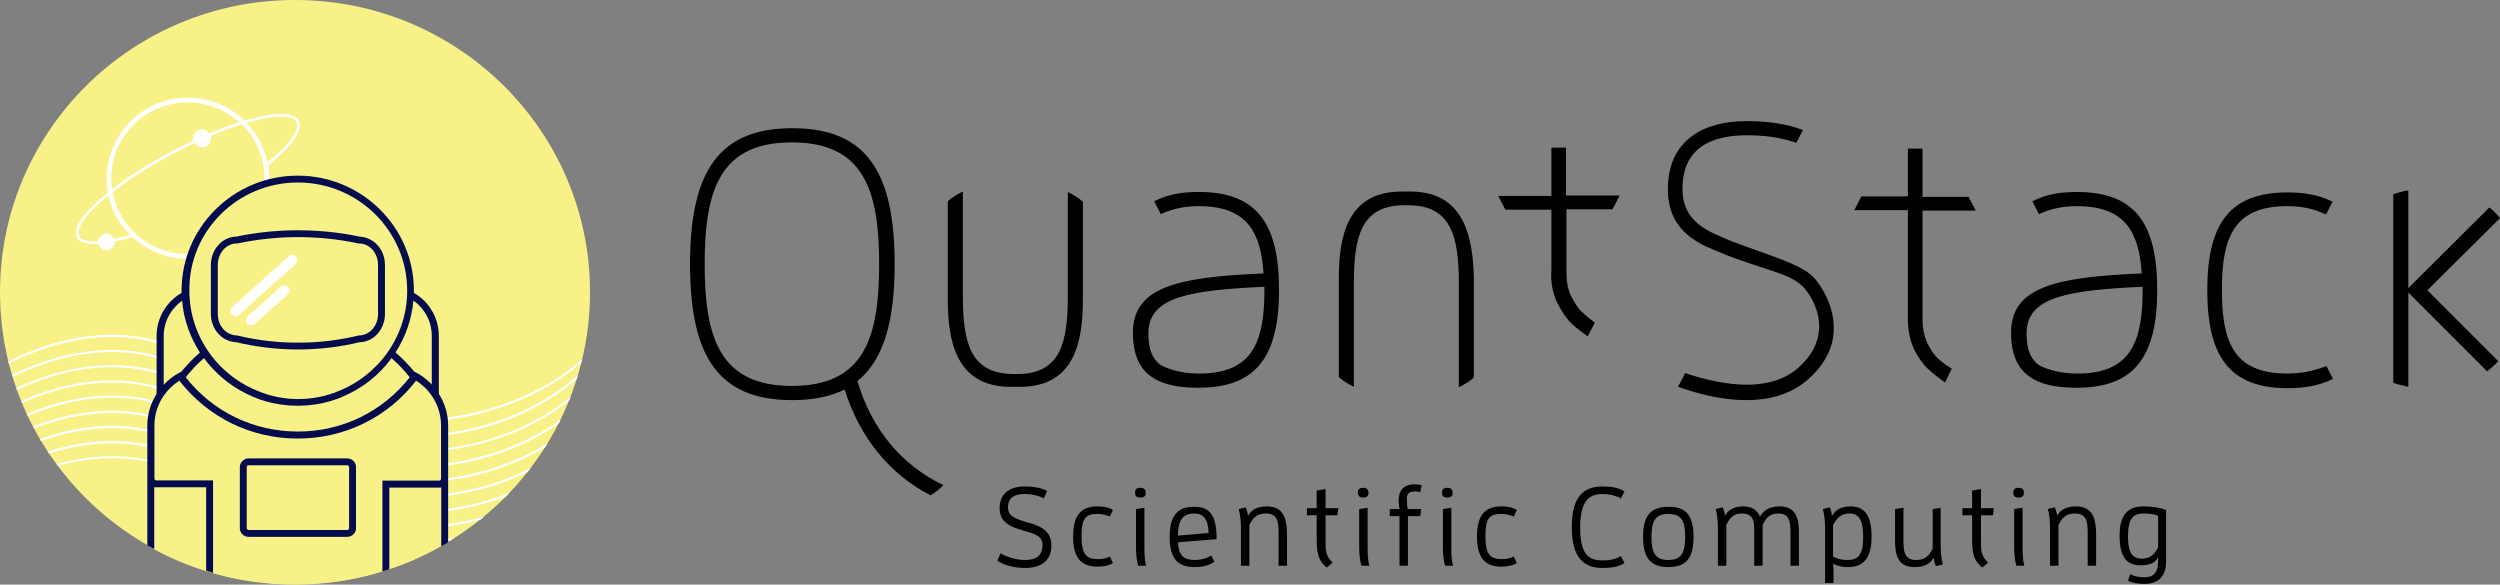
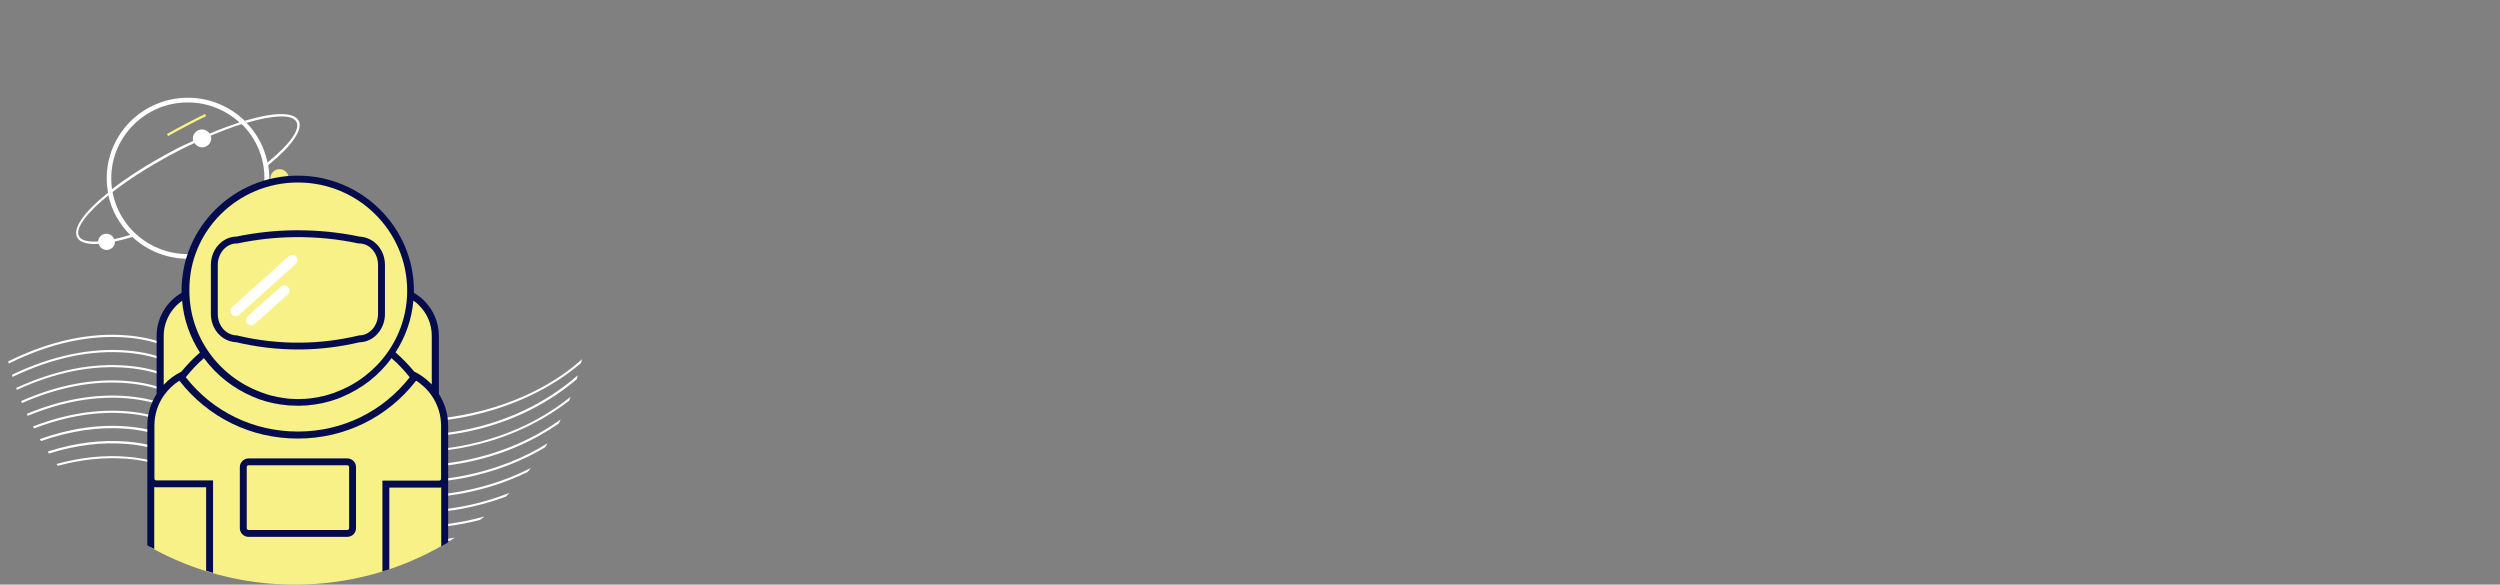
<svg xmlns="http://www.w3.org/2000/svg" xmlns:ns1="http://sodipodi.sourceforge.net/DTD/sodipodi-0.dtd" xmlns:ns2="http://www.inkscape.org/namespaces/inkscape" version="1.1" id="Mode_Isolation" x="0px" y="0px" viewBox="0 0 1411.294 330" xml:space="preserve" width="1411.294" height="330" ns1:docname="logo-website.svg" ns2:version="1.1.2 (0a00cf5339, 2022-02-04)" ns2:export-filename="/home/fhaudin/dev/new.quantstack.github.io/static/img/quantstack/logo-website.png" ns2:export-xdpi="96" ns2:export-ydpi="96">
  <rect x="0" y="0" width="1411.294" height="330" fill="#808080" stroke="none" />
  <ns1:namedview id="namedview3903" pagecolor="#ffffff" bordercolor="#666666" borderopacity="1.0" ns2:pageshadow="2" ns2:pageopacity="0.0" ns2:pagecheckerboard="0" showgrid="false" fit-margin-top="0" fit-margin-left="0" fit-margin-right="0" fit-margin-bottom="0" ns2:zoom="0.48857296" ns2:cx="727.62929" ns2:cy="164.76556" ns2:window-width="1850" ns2:window-height="1016" ns2:window-x="0" ns2:window-y="0" ns2:window-maximized="1" ns2:current-layer="Mode_Isolation" />
  <defs id="defs352" />
  <style type="text/css" id="style315">
	.st0{fill:#F7F187;}
	.st1{fill:#FFFFFF;}
	.st2{fill:none;stroke:#FFFFFF;stroke-width:1.306;stroke-miterlimit:10;}
	.st3{fill:none;stroke:#F7F187;stroke-width:1.306;stroke-miterlimit:10;}
	.st4{fill:#050C4E;}
	.st5{fill:none;}
</style>
  <g id="g347">
    <g id="g519" transform="scale(1.028,1.018)">
-       <circle class="st0" cx="162" cy="162" r="162" id="circle317" />
      <path class="st1" d="M 154.7,279.3 C 133.4,272.6 121,265.4 110,259.2 97.5,252 87.6,246.4 70,244.9 c -14.1,-1.2 -28.7,0.6 -43.8,5.5 0.2,0.4 0.5,0.7 0.7,1.1 14.8,-4.7 29.2,-6.5 43,-5.3 17.3,1.5 27.1,7.1 39.5,14.2 11,6.3 23.5,13.5 44.9,20.2 14,4.4 39.7,12.6 70.1,12.6 9.3,0 19,-0.8 29,-2.6 3.6,-0.7 7,-1.4 10.3,-2.3 0.8,-0.6 1.5,-1.2 2.3,-1.9 -4.1,1.1 -8.3,2.2 -12.8,3 -42.4,7.7 -80.3,-4.3 -98.5,-10.1 z m 0,-16.8 C 133.4,255.8 121,248.6 110,242.4 97.5,235.2 87.6,229.6 70,228.1 c -16.6,-1.4 -34,1.4 -51.9,8.4 0.2,0.4 0.4,0.7 0.6,1.1 17.7,-6.9 34.9,-9.7 51.2,-8.3 17.3,1.5 27.1,7.1 39.5,14.2 11,6.3 23.5,13.5 44.9,20.2 14,4.4 39.7,12.6 70.1,12.6 9.3,0 19,-0.8 29,-2.6 14.1,-2.6 26.1,-6.9 36.4,-12 0.6,-0.7 1.1,-1.5 1.7,-2.2 -10.6,5.5 -23.3,10.2 -38.3,13 -42.4,7.8 -80.3,-4.2 -98.5,-10 z m 0,-16.8 C 133.4,239 121,231.8 110,225.6 97.5,218.4 87.6,212.8 70,211.3 c -18.6,-1.6 -38.2,2.1 -58.4,11.1 0.1,0.4 0.3,0.7 0.5,1.1 20,-8.9 39.4,-12.6 57.8,-11 17.3,1.5 27.1,7.1 39.5,14.2 11,6.3 23.5,13.5 44.9,20.2 14,4.4 39.7,12.6 70.1,12.6 9.3,0 19,-0.8 29,-2.6 22.8,-4.2 40.4,-12.9 53.4,-22 0.4,-0.8 0.8,-1.5 1.1,-2.3 -13.1,9.5 -31.1,18.7 -54.8,23.1 -42.3,7.7 -80.2,-4.3 -98.4,-10 z m 0,25.2 C 133.4,264.2 121,257 110,250.8 97.5,243.6 87.6,238 70,236.5 c -15.4,-1.3 -31.5,1 -48.1,7 0.2,0.4 0.4,0.7 0.6,1.1 16.3,-5.8 32.2,-8.1 47.3,-6.8 17.3,1.5 27.1,7.1 39.5,14.2 11,6.3 23.5,13.5 44.9,20.2 14,4.4 39.7,12.6 70.1,12.6 9.3,0 19,-0.8 29,-2.6 9,-1.7 17.1,-4 24.5,-6.8 0.7,-0.7 1.3,-1.4 2,-2.1 -8,3.2 -16.9,5.9 -26.7,7.7 -42.3,7.7 -80.2,-4.3 -98.4,-10.1 z m 0,16.8 C 133.4,281 121,273.8 110,267.6 97.5,260.4 87.6,254.8 70,253.3 c -12.6,-1.1 -25.6,0.3 -39,4 0.3,0.3 0.5,0.7 0.8,1 13.1,-3.6 25.8,-4.9 38.1,-3.9 17.3,1.5 27.1,7.1 39.5,14.2 11,6.3 23.5,13.5 44.9,20.2 14,4.4 39.7,12.6 70.1,12.6 7.4,0 15,-0.5 22.8,-1.6 0.9,-0.5 1.7,-1.1 2.5,-1.6 -40.9,6.7 -77.3,-4.8 -95,-10.5 z m 98.5,-57.4 c -42.4,7.9 -80.3,-4.2 -98.6,-9.9 -21.3,-6.7 -33.7,-13.9 -44.7,-20.1 -12.5,-7.2 -22.4,-12.8 -40,-14.3 -20.7,-1.8 -42.7,3.1 -65.4,14.4 0.1,0.4 0.2,0.8 0.3,1.2 22.6,-11.3 44.4,-16.1 65,-14.4 17.3,1.5 27.1,7.1 39.5,14.2 11,6.3 23.5,13.5 44.9,20.2 14,4.4 39.7,12.6 70.1,12.6 9.3,0 19,-0.8 29,-2.6 34.2,-6.4 55.7,-21.5 65.8,-30.3 0.2,-0.7 0.3,-1.4 0.5,-2.1 -9.2,8.5 -30.9,24.6 -66.4,31.1 z m -98.5,-1.5 C 133.4,222.1 121,214.9 110,208.7 97.5,201.5 87.6,195.9 70,194.4 c -20.1,-1.7 -41.4,2.8 -63.4,13.4 0.1,0.4 0.2,0.8 0.3,1.2 21.9,-10.6 43,-15.1 63,-13.4 17.3,1.5 27.1,7.1 39.5,14.2 11,6.3 23.5,13.5 44.9,20.2 14,4.4 39.7,12.6 70.1,12.6 9.3,0 19,-0.8 29,-2.6 29.2,-5.4 49.9,-18.2 63.3,-29.7 0.2,-0.7 0.4,-1.4 0.6,-2.2 -13.2,11.7 -34.2,25.1 -64.2,30.7 -42.3,7.8 -80.2,-4.2 -98.4,-10 z m 0,25.3 C 133.4,247.4 121,240.2 110,234 97.5,226.8 87.6,221.2 70,219.7 c -17.7,-1.5 -36.2,1.8 -55.3,9.8 0.2,0.4 0.3,0.7 0.5,1.1 18.9,-7.9 37.3,-11.2 54.7,-9.7 17.3,1.5 27.1,7.1 39.5,14.2 11,6.3 23.5,13.5 44.9,20.2 14,4.4 39.7,12.6 70.1,12.6 9.3,0 19,-0.8 29,-2.6 18.7,-3.5 33.9,-10 45.9,-17.2 0.5,-0.8 1,-1.5 1.4,-2.3 -12.2,7.7 -28,14.6 -47.6,18.3 -42.3,7.8 -80.2,-4.2 -98.4,-10 z m 0,-16.9 C 133.4,230.5 121,223.3 110,217.1 97.5,209.9 87.6,204.3 70,202.8 c -19.4,-1.7 -39.9,2.5 -61.1,12.3 0.1,0.4 0.3,0.8 0.4,1.1 21,-9.8 41.3,-13.9 60.6,-12.2 17.3,1.5 27.1,7.1 39.5,14.2 11,6.3 23.5,13.5 44.9,20.2 14,4.4 39.7,12.6 70.1,12.6 9.3,0 19,-0.8 29,-2.6 26.3,-4.9 45.7,-15.7 59.1,-26.2 0.3,-0.7 0.6,-1.5 0.9,-2.2 -13.3,10.8 -33,22.2 -60.2,27.3 -42.4,7.7 -80.3,-4.3 -98.5,-10.1 z" id="path319" />
-       <path class="st2" d="m 73.6,130.3 c -16.2,5.1 -28.1,5.9 -30.7,1 C 38.5,123.1 62,102 95.2,84.3 128.4,66.6 159,59 163.4,67.2 c 2.5,4.8 -4.3,13.9 -16.9,24.1" id="path321" />
      <path class="st3" d="M 151.3,77.5" id="path323" />
      <path class="st3" d="m 92,74.9 c 3.5,-2 7.1,-4 10.9,-6 3.4,-1.8 6.7,-3.5 10,-5.1" id="path325" />
      <path class="st1" d="m 164,66.9 c -2.7,-5 -14,-4.7 -29.6,0.1 -8.1,-7.9 -19.1,-12.8 -31.2,-12.8 -24.6,0 -44.6,20 -44.6,44.7 0,2.7 0.3,5.4 0.7,8 -12.9,10.4 -19.6,19.7 -16.9,24.8 1.3,2.4 4.6,3.6 9.6,3.6 0.7,0 1.5,0 2.2,-0.1 0.5,2 2.2,3.4 4.4,3.4 2.5,0 4.5,-2 4.5,-4.5 0,-0.1 0,-0.2 0,-0.2 3,-0.6 6.2,-1.5 9.6,-2.5 8,7.5 18.7,12.1 30.6,12.1 24.6,0 44.6,-20 44.6,-44.6 0,-2.5 -0.2,-4.9 -0.6,-7.3 C 160.4,80.8 166.6,71.8 164,66.9 Z M 61.1,98.8 c 0,-23.2 18.9,-42 42,-42 10.9,0 20.9,4.2 28.4,11.1 -5.1,1.7 -10.6,3.7 -16.4,6.2 -0.9,-1.4 -2.4,-2.3 -4.2,-2.3 -2.7,0 -5,2.2 -5,5 0,0.5 0.1,0.9 0.2,1.3 -0.4,0.2 -0.7,0.4 -1.1,0.5 -0.1,0 -0.1,0.1 -0.2,0.1 -1.5,0.7 -3,1.5 -4.6,2.2 -0.3,0.1 -0.6,0.3 -0.9,0.4 -1.5,0.8 -3,1.5 -4.5,2.4 -0.9,0.5 -1.9,1 -2.8,1.5 -0.4,0.2 -0.7,0.4 -1.1,0.6 -0.5,0.3 -1.1,0.6 -1.6,0.9 -0.5,0.3 -0.9,0.5 -1.4,0.8 -0.4,0.2 -0.7,0.4 -1.1,0.6 -9.7,5.6 -18.3,11.3 -25.3,16.8 -0.3,-1.9 -0.4,-4 -0.4,-6.1 z m -2.7,30.8 c -2.4,0 -4.4,1.9 -4.5,4.3 -5.6,0.4 -9.3,-0.6 -10.5,-2.9 -2.3,-4.4 4.2,-12.9 16.1,-22.7 1.8,8.5 6.1,16 12,22 -3.2,1 -6.1,1.7 -8.8,2.3 -0.7,-1.7 -2.3,-3 -4.3,-3 z m 44.7,11.3 C 82.5,140.9 65.4,126.1 61.8,106.5 70,100 80.5,93.2 92.2,86.7 c 0.2,-0.1 0.3,-0.2 0.5,-0.3 0.9,-0.5 1.9,-1 2.9,-1.5 1.4,-0.8 2.8,-1.5 4.2,-2.2 0.5,-0.2 0.9,-0.5 1.4,-0.7 1.2,-0.6 2.3,-1.1 3.5,-1.7 0.7,-0.3 1.4,-0.7 2.1,-1 0.9,1.4 2.4,2.4 4.2,2.4 2.7,0 5,-2.2 5,-5 0,-0.5 -0.1,-1 -0.3,-1.5 6,-2.5 11.7,-4.7 17,-6.4 7.7,7.6 12.5,18.2 12.5,29.9 -0.1,23.3 -18.9,42.2 -42.1,42.2 z m 43.8,-50.8 c -1.7,-8.4 -5.8,-16 -11.5,-22 14.5,-4.3 25.1,-4.9 27.4,-0.5 2.2,4.1 -3.7,12.5 -15.9,22.5 z" id="path327" />
      <circle class="st0" cx="153.5" cy="98.8" r="5" id="circle329" />
      <g id="g335">
-         <path class="st0" d="m 134.4,295 c -0.5,-0.5 -0.8,-1.2 -0.8,-2 v -33.9 c 0,-1.6 1.3,-2.9 2.9,-2.9 h 54.2 c 0.8,0 1.5,0.3 2,0.8 0.5,0.5 0.8,1.3 0.8,2 v 33.9 c 0,0.8 -0.3,1.5 -0.8,2 -0.5,0.5 -1.3,0.8 -2,0.8 h -54.2 c -0.9,0.1 -1.6,-0.2 -2.1,-0.7 z" id="path331" />
-         <path class="st4" d="m 190.7,297.8 h -54.2 c -1.3,0 -2.5,-0.5 -3.4,-1.4 v 0 c -0.9,-0.9 -1.4,-2.1 -1.4,-3.4 v -33.9 c 0,-2.6 2.2,-4.8 4.8,-4.8 h 54.2 c 1.3,0 2.5,0.5 3.4,1.4 0.9,0.9 1.4,2.1 1.4,3.4 V 293 c 0,1.3 -0.5,2.5 -1.4,3.4 -0.9,0.9 -2.1,1.4 -3.4,1.4 z M 136.4,258 c -0.5,0 -1,0.4 -1,1 v 33.9 c 0,0.3 0.1,0.5 0.3,0.7 v 0 c 0.2,0.2 0.4,0.3 0.7,0.3 h 54.2 c 0.3,0 0.5,-0.1 0.7,-0.3 0.2,-0.2 0.3,-0.4 0.3,-0.7 V 259 c 0,-0.3 -0.1,-0.5 -0.3,-0.7 -0.2,-0.2 -0.4,-0.3 -0.7,-0.3 z" id="path333" />
-       </g>
+         </g>
      <path class="st0" d="m 214.8,195.8 c -11.1,16.4 -29.9,27.2 -51.3,27.2 -21.4,0 -40.1,-10.8 -51.3,-27.2 -4.7,4 -9,8.5 -12.8,13.4 14.6,19.4 37.8,32 64,32 26.2,0 49.4,-12.6 64,-32 -3.5,-4.9 -7.8,-9.4 -12.6,-13.4 z" id="path337" />
      <circle class="st5" cx="162" cy="162" r="162" id="circle339" />
      <path class="st0" d="m 244.2,236 c 0,-6.1 -1.8,-11.9 -5.1,-17 v -32.7 c 0,-6.9 -2.7,-13.3 -7.6,-18.2 -1.8,-1.8 -3.8,-3.3 -5.9,-4.4 -0.1,0 -0.2,-0.1 -0.3,-0.1 0,-0.8 0.1,-1.6 0.1,-2.3 0,-34.2 -27.7,-61.9 -61.9,-61.9 -34.2,0 -61.9,27.7 -61.9,61.9 0,0.8 0,1.6 0.1,2.3 -0.1,0 -0.2,0.1 -0.3,0.1 -8.3,4.5 -13.5,13.2 -13.5,22.7 v 32.7 c -3.3,5.1 -5.1,11 -5.1,17 v 29.5 38 c 23.4,13.1 50.4,20.6 79.1,20.6 30,0 58.1,-8.2 82.2,-22.4 v -36.2 c 0,0 0,0 0,0 z" id="path341" />
      <path class="st4" d="m 190.7,254.2 h -54.2 c -2.6,0 -4.8,2.2 -4.8,4.8 v 33.9 c 0,1.3 0.5,2.5 1.4,3.4 v 0 c 0,0 0,0 0,0 0.9,0.9 2.1,1.4 3.4,1.4 h 54.2 c 1.3,0 2.5,-0.5 3.4,-1.4 0.9,-0.9 1.4,-2.1 1.4,-3.4 V 259 c 0,-1.3 -0.5,-2.5 -1.4,-3.4 -0.9,-0.9 -2.1,-1.4 -3.4,-1.4 z m 1,38.7 c 0,0.3 -0.1,0.5 -0.3,0.7 -0.2,0.2 -0.4,0.3 -0.7,0.3 h -54.2 c -0.3,0 -0.5,-0.1 -0.7,-0.3 v 0 c -0.2,-0.2 -0.3,-0.4 -0.3,-0.7 V 259 c 0,-0.5 0.4,-1 1,-1 h 54.2 c 0.3,0 0.5,0.1 0.7,0.3 0.2,0.2 0.3,0.4 0.3,0.7 z m -28.1,-99.1 c 0.7,0 1.5,0 2.2,0 10.6,-0.2 21.2,-1.5 31.6,-4 7.7,-0.1 14,-7.1 14,-15.7 v -27.2 c 0,-4.2 -1.5,-8.1 -4.1,-11 -3.7,-4.1 -8.3,-4.6 -9.9,-4.7 -11.7,-2.5 -23.6,-3.6 -35.5,-3.5 -10.8,0.1 -21.6,1.3 -32.1,3.5 -7.7,0.1 -14,7.1 -14,15.7 v 27.2 c 0,4.2 1.5,8.1 4.1,11 3.7,4.1 8.2,4.6 9.9,4.7 11,2.6 22.4,4 33.8,4 z m -40.9,-11.2 c -2,-2.3 -3.1,-5.3 -3.1,-8.5 v -27.2 c 0,-6.6 4.7,-11.9 10.4,-11.9 h 0.4 c 10.4,-2.2 21,-3.4 31.6,-3.5 11.7,-0.1 23.4,1 34.8,3.5 h 0.4 c 1,0 4.5,0.2 7.3,3.4 2,2.3 3.1,5.3 3.1,8.5 v 27.2 c 0,6.6 -4.7,11.9 -10.4,11.9 H 197 l -0.2,0.1 c -10.2,2.4 -20.6,3.8 -31,3.9 -11.8,0.2 -23.7,-1.1 -35.3,-3.9 L 130.3,186 H 130 c -1,0 -4.5,-0.3 -7.3,-3.4 z m 123.4,82.9 V 236 c 0,-6.2 -1.8,-12.3 -5.1,-17.6 v -32.1 c 0,-7.4 -2.9,-14.3 -8.1,-19.6 -1.7,-1.7 -3.6,-3.1 -5.6,-4.3 0,-0.4 0,-0.8 0,-1.2 0,-35.2 -28.6,-63.8 -63.8,-63.8 -35.2,0 -63.8,28.6 -63.8,63.8 0,0.4 0,0.8 0,1.2 -8.5,5 -13.7,14.1 -13.7,23.9 v 32.1 c -3.3,5.3 -5.1,11.3 -5.1,17.6 v 66.4 c 1.3,0.7 2.5,1.4 3.8,2.1 v -34.4 c 0.3,0.1 0.6,0.1 1,0.1 h 27.5 v 46.3 c 1.3,0.4 2.5,0.8 3.8,1.2 V 266.4 H 85.8 c -0.5,0 -1,-0.4 -1,-1 V 236 c 0,-6 1.8,-11.8 5.2,-16.7 2.3,-3.3 5.2,-6.1 8.5,-8.2 15.7,20.4 39.3,32.1 65,32.1 25.7,0 49.4,-11.7 65,-32.1 1.8,1.1 3.4,2.5 5,4 1.3,1.3 2.5,2.7 3.5,4.2 3.4,5 5.2,10.8 5.2,16.7 v 29.5 c 0,0.5 -0.4,1 -1,1 H 210 v 50.4 c 1.3,-0.4 2.6,-0.8 3.8,-1.2 v -45.3 h 27.5 c 0.3,0 0.7,0 1,-0.1 V 303 c 1.3,-0.7 2.6,-1.5 3.8,-2.3 v -35.2 c 0,0 0,0 0,0 z M 163.6,101.2 c 33.1,0 60,26.9 60,60 0,25.7 -16.3,47.7 -39.1,56.2 -0.1,0.1 -0.3,0.1 -0.4,0.2 -0.8,0.3 -1.6,0.6 -2.4,0.8 -0.2,0.1 -0.3,0.1 -0.5,0.2 -0.7,0.2 -1.4,0.4 -2,0.6 -0.2,0.1 -0.4,0.1 -0.7,0.2 -0.8,0.2 -1.5,0.4 -2.3,0.5 -0.3,0.1 -0.5,0.1 -0.8,0.2 -0.8,0.2 -1.6,0.3 -2.3,0.4 -0.2,0 -0.4,0.1 -0.5,0.1 -0.7,0.1 -1.5,0.2 -2.2,0.3 -0.2,0 -0.4,0 -0.7,0.1 -0.8,0.1 -1.7,0.1 -2.6,0.2 -0.2,0 -0.4,0 -0.6,0 -0.9,0 -1.8,0.1 -2.7,0.1 -0.9,0 -1.8,0 -2.7,-0.1 -0.2,0 -0.4,0 -0.6,0 -0.9,0 -1.7,-0.1 -2.6,-0.2 -0.2,0 -0.4,0 -0.7,-0.1 -0.7,-0.1 -1.5,-0.2 -2.2,-0.3 -0.2,0 -0.4,0 -0.5,-0.1 -0.8,-0.1 -1.6,-0.3 -2.3,-0.4 -0.3,-0.1 -0.5,-0.1 -0.8,-0.2 -0.8,-0.2 -1.5,-0.3 -2.3,-0.5 -0.2,-0.1 -0.4,-0.1 -0.7,-0.2 -0.7,-0.2 -1.4,-0.4 -2,-0.6 -0.2,-0.1 -0.3,-0.1 -0.5,-0.2 -0.8,-0.3 -1.6,-0.5 -2.4,-0.8 -0.1,-0.1 -0.3,-0.1 -0.4,-0.2 -22.8,-8.5 -39.1,-30.5 -39.1,-56.2 -0.4,-33.1 26.5,-60 59.6,-60 z M 89.9,213.4 v -27.1 c 0,-7.8 3.8,-15 10.1,-19.5 0.9,10.5 4.4,20.2 9.8,28.7 -3.7,3.2 -7.1,6.8 -10.2,10.6 -3.6,1.8 -6.9,4.2 -9.7,7.3 z m 73.7,25.9 c -24.3,0 -46.7,-10.9 -61.6,-30.1 3,-3.8 6.3,-7.4 10,-10.6 6.9,9.5 16.2,16.8 26.7,21.3 0.1,0 0.1,0 0.2,0.1 0.9,0.4 1.8,0.7 2.7,1.1 0.1,0 0.2,0.1 0.2,0.1 0.8,0.3 1.6,0.6 2.5,0.8 0.2,0.1 0.3,0.1 0.5,0.2 0.8,0.3 1.6,0.5 2.5,0.7 0.3,0.1 0.5,0.1 0.8,0.2 0.8,0.2 1.6,0.4 2.5,0.6 0.2,0 0.5,0.1 0.7,0.1 0.7,0.1 1.5,0.3 2.2,0.4 0.2,0 0.4,0.1 0.6,0.1 0.9,0.1 1.8,0.2 2.6,0.3 0.2,0 0.5,0.1 0.7,0.1 0.9,0.1 1.8,0.2 2.7,0.2 0.2,0 0.4,0 0.5,0 1,0 2,0.1 2.9,0.1 1,0 2,0 2.9,-0.1 0.2,0 0.4,0 0.5,0 0.9,0 1.8,-0.1 2.7,-0.2 0.2,0 0.5,0 0.7,-0.1 0.9,-0.1 1.8,-0.2 2.6,-0.3 0.2,0 0.4,-0.1 0.6,-0.1 0.7,-0.1 1.5,-0.3 2.2,-0.4 0.2,0 0.5,-0.1 0.7,-0.1 0.8,-0.2 1.6,-0.4 2.5,-0.6 0.3,-0.1 0.5,-0.1 0.8,-0.2 0.8,-0.2 1.7,-0.5 2.5,-0.7 0.2,-0.1 0.3,-0.1 0.5,-0.2 0.8,-0.3 1.6,-0.5 2.5,-0.8 0.1,0 0.2,-0.1 0.2,-0.1 0.9,-0.3 1.8,-0.7 2.7,-1.1 0.1,0 0.1,0 0.2,-0.1 10.5,-4.5 19.8,-11.7 26.7,-21.3 3.7,3.2 7,6.8 10,10.6 -14.8,19.1 -37.1,30.1 -61.4,30.1 z m 73.6,-26 c -0.3,-0.3 -0.6,-0.7 -1,-1 -2.6,-2.6 -5.6,-4.7 -8.8,-6.3 -3.1,-3.8 -6.5,-7.3 -10.2,-10.6 5.4,-8.4 8.9,-18.2 9.8,-28.7 1.1,0.8 2.2,1.6 3.1,2.6 4.5,4.5 7,10.5 7,16.9 v 27.1 z" id="path343" />
      <path class="st1" d="m 162.4,146.4 -31.1,28.2 c -0.5,0.5 -1.2,0.7 -1.9,0.7 -0.8,0 -1.6,-0.3 -2.1,-0.9 -1.1,-1.2 -1,-3 0.2,-4.1 l 31.1,-28.2 c 1.2,-1.1 3,-1 4.1,0.2 0.9,1.3 0.8,3.1 -0.3,4.1 z M 154.2,159 136,175.4 c -1.2,1.1 -1.3,2.9 -0.2,4.1 0.6,0.6 1.3,0.9 2.1,0.9 0.7,0 1.4,-0.2 1.9,-0.7 L 158,163.3 c 1.2,-1.1 1.3,-2.9 0.2,-4.1 -1,-1.2 -2.8,-1.2 -4,-0.2 z" id="path345" />
    </g>
  </g>
-   <path d="m 896.294,189.875 c -5.25,-3.75 -9.25,-7 -11,-9.25 -4,-4.75 -6.25,-10 -6.5,-10.25 -2.5,-5.75 -3.5,-11.75 -3,-18.25 v 0 c 0,-3.25 0,-33.75 0,-33.75 h -26 l -4,-7.75 h 30 v -27.25 h 8.25 v 27 h 30.25 l -4,7.75 h -26 c 0,0 0,33.25 0,36.25 0,4.5 0.75,8.75 2.5,12.5 0,0 2,4.25 5,8 1.5,1.5 4.5,4.25 8.5,7.25 z m -256.75,-2 c 0,-25.5 24.25,-31.5 73.75,-33.5 -1.5,-23.25 -9.25,-38 -36.5,-38 -7.5,0 -14.5,1.25 -21.5,4.5 l -3.75,-7.25 c 8.25,-4.25 16.75,-5.25 25.25,-5.25 32.5,0 45.25,17.5 45.25,55.25 0,37.5 -12.75,55.25 -45.25,55.25 -0.25,0 -1.5,0 -1.75,0 -27.5,-0.25 -35.5,-12.75 -35.5,-31 z m 8.75,0.25 c 0,7 1.25,12.25 4.75,16 1,1.25 2.5,2.25 4.25,3 6.5,2.75 13,3.75 19.75,3.75 30.5,0 36.75,-18.5 36.75,-47.25 0,-0.5 0,-1.25 0,-1.75 -41.75,2 -65.5,5.5 -65.5,26.25 z m 147.75,-80 h -4.75 c -31.25,0 -35.5,26.25 -35.5,49.25 v 55.5 c 2.5,2.25 5.5,4 8.5,5.5 v -58.25 c 0,-26 3.75,-44.25 28.5,-44.25 h 2.25 c 24.5,0 28.5,18.25 28.5,44.25 v 58.5 c 3,-1.5 6,-3.25 8.5,-5.5 v -55.5 c -0.5,-23.25 -5,-49.5 -36,-49.5 z m 228.75,49.5 c -6.25,-7.25 -18.5,-11 -40,-18.75 -4.75,-1.75 -9,-3.25 -13.25,-5.25 v 0 c -12.75,-5.25 -21.75,-12 -21.75,-27 0,-23 16,-30.25 36.25,-30.25 9.5,0 18.75,1 28,4.25 l 3.75,-7.25 c -10,-3.75 -20.75,-5 -32,-5 -23.5,0 -44.25,10.25 -44.25,38.5 0,16.75 8.5,26 21.5,32.25 v 0 c 2,0.75 3.5,1.5 5.25,2.25 0,0 0,0 0,0 v 0 c 4.75,2 8.25,3.5 12.75,5 21,7.5 30.75,8.75 37.75,16.5 0.5,0.5 10.25,12 7.75,26 -1.25,7.25 -5.5,13.75 -12.25,19.5 -15.5,12.75 -39.75,10 -63,2.25 l -4,7.75 c 12.75,4.5 26,7.5 38.5,7.5 12.75,0 24.25,-3 33.75,-10.75 10.5,-8.75 14.25,-18 15.25,-24.5 2.75,-17.5 -8.75,-31.5 -10,-33 z m -492.25,116.25 c -2.25,2.25 -4.5,4.25 -7.25,5.75 -23.25,-12 -40,-32.75 -48.5,-59.75 -8,4 -17.75,6 -29.5,6 -41.5,0 -57.75,-24.25 -57.75,-76.75 0,-52.25 16.25,-76.75 57.75,-76.75 41.5,0 57.75,24.25 57.75,76.75 0,32.5 -6.25,54 -21,66 8,27.25 25,47.5 48.5,58.75 z m -36.25,-124.75 c 0,-41 -8.25,-68.75 -49.25,-68.75 -41,0 -49.25,27.5 -49.25,68.75 0,41 8.25,68.75 49.25,68.75 41,0 49.25,-27.5 49.25,-68.75 z m 794.75,61.75 c -30.5,0 -36.75,-18.5 -36.75,-47.25 0,-28.75 6.25,-47.25 36.75,-47.25 7.75,0 15,1.25 22,4.75 l 3.75,-7.25 c -8.5,-4.25 -17.25,-5.25 -25.5,-5.25 -32.5,0 -45.25,17.5 -45.25,55.25 0,37.5 12.75,55.25 45.25,55.25 8.5,0 17.25,-1 25.75,-5.25 l -3.75,-7.25 c -7.5,3 -14.75,4.25 -22.25,4.25 z m -198.25,-9.75 c -3.25,-3.75 -5,-8 -5,-8 -1.75,-4 -2.5,-8.25 -2.5,-12.5 0,-3 0,-61.75 0,-61.75 h 30 l -4,-7.75 h -26 v -27.25 h -8.25 v 27 h -26.25 l -4,7.75 h 30.25 c 0,0 0,56 0,59.25 v 0 c -0.25,6.5 0.75,12.75 3,18.25 0,0.25 2.5,5.5 6.5,10.25 2,2.25 6,5.75 11.5,9.5 l 3.75,-7.75 c -4.5,-2.75 -7.5,-5.25 -9,-7 z m 318.5,-78 c -1.75,-2.25 -3.75,-4.25 -6,-6 l -45.75,45.5 v -55 h -1 c -2.75,0.5 -5,1.25 -7.5,2 v 106.5 c 2.75,1 5.5,1.5 8.5,2.25 v -53.25 l 44.5,44.5 c 2.25,-1.75 4.25,-3.5 6.25,-5.75 l -40,-40 z m -800,-9.25 c -2.5,-2.25 -5.5,-4 -8.5,-5.5 v 58.5 c 0,26 -3.75,44.25 -28.5,44.25 h -2.25 c -24.5,0 -28.5,-18.25 -28.5,-44.25 v -58.75 c -3,1.5 -6,3.25 -8.5,5.5 v 55.5 c 0,23 4.5,49.25 35.5,49.25 h 5.25 c 31.25,0 35.5,-26.25 35.5,-49.25 z m 524,74 c 0,-25.5 24.25,-31.5 73.75,-33.5 -1.5,-23.25 -9.25,-38 -36.5,-38 -7.5,0 -14.5,1.25 -21.5,4.5 l -3.75,-7.25 c 8.25,-4.25 16.75,-5.25 25.25,-5.25 32.5,0 45.25,17.5 45.25,55.25 0,37.5 -12.75,55.25 -45.25,55.25 -0.25,0 -1.5,0 -1.75,0 -27.5,-0.25 -35.5,-12.75 -35.5,-31 z m 8.75,0.25 c 0,7 1.25,12.25 4.75,16 1,1.25 2.5,2.25 4.25,3 6.5,2.75 13,3.75 19.75,3.75 30.5,0 36.75,-18.5 36.75,-47.25 0,-0.5 0,-1.25 0,-1.75 -41.75,2 -65.5,5.5 -65.5,26.25 z m -565,106.5 c -5.5,-1.75 -10,-3 -10,-8.25 0,-5.75 4,-7.5 9.5,-7.5 3.75,0 7.5,0.75 10.75,2.5 l 1.75,-4.25 c -3.75,-2 -8.25,-2.5 -12.75,-2.5 -7.75,0 -14,3.5 -14,12.25 0,8.25 6.75,10.75 13,12.5 5.75,1.75 11.25,2.75 11.25,8.25 0,6.5 -4.25,8.5 -9.75,8.5 -5,0 -10,-1.5 -14,-3.75 l -1.75,4.25 c 4,2.5 9.75,4 15.75,4 8.75,0 14.75,-4 14.75,-12.75 0,-9.25 -8,-11.5 -14.5,-13.25 z m 40.5,-4.5 c 2.25,0 4.75,0.5 7,1.5 l 1.75,-3.75 c -2.5,-1.5 -5.5,-2 -8.75,-2 -9.5,0 -13.75,5.25 -13.75,17 0,11.75 4.25,17 13.75,17 3.25,0 6.25,-0.5 8.75,-2 l -1.75,-3.75 c -2.25,1.25 -4.5,1.5 -7,1.5 -6.5,0 -9,-3 -9,-13 0,-10 2.25,-12.5 9,-12.5 z m 24.25,-9.25 c 2,0 3,-0.75 3,-2.75 0,-2 -1.25,-2.75 -3,-2.75 -2,0 -3,0.75 -3,2.75 0,2 1,2.75 3,2.75 z m 2.25,5.75 -4.75,0.75 v 20.75 c 0,4.25 0.25,8 1.25,11.25 h 4.5 c -1,-3.5 -1,-7.25 -1,-11 z m 40.75,17.25 v 0.5 l -21.75,1.75 c 0.25,7.75 3.5,10 9.5,10 3.25,0 6.25,-0.75 9.25,-2.5 l 1.75,3.5 c -3.25,2.25 -7,3 -11,3 -8.5,0 -14.25,-3.5 -14.25,-17 0,-14.25 6.5,-17 13.5,-17 8.25,-0.25 13,3.75 13,17.75 z m -4.5,-3 c -0.25,-8.25 -3.25,-11 -8.25,-11 -5.5,0 -9,3 -9,11.75 v 0.75 z m 33,-15 c -5.5,0 -8.75,1.75 -10.75,5.25 -0.25,-1.75 -0.75,-3.25 -1.25,-4.75 l -4,1 c 1,3.5 1.25,7.5 1.25,11.25 v 20.75 h 4.75 v -23 c 2,-4.25 4.5,-6.5 9.25,-6.5 6.75,0 7.25,4.5 7.25,11.75 v 17.75 h 4.75 v -18.75 c -0.25,-7.5 -1.75,-14.75 -11.25,-14.75 z m 32.75,-9.75 -4.75,0.75 v 10 h -5.5 v 4 h 5.5 v 13 c 0,7.25 0.5,12.5 5.75,16.5 l 3.25,-2.75 c -4,-3.75 -4,-7 -4,-12.5 v -14.25 h 6.75 l 0.5,-4 h -7.25 v -10.75 z m 21.5,4.75 c 2,0 3,-0.75 3,-2.75 0,-2 -1.25,-2.75 -3,-2.75 -2,0 -3,0.75 -3,2.75 0,2 1.25,2.75 3,2.75 z m 2.5,5.75 -4.75,0.75 v 20.75 c 0,4.25 0.25,8 1.25,11.25 h 4.5 c -1,-3.5 -1,-7.25 -1,-11 z m 27,-9.25 c 0.75,0 1.75,0.25 2.75,0.5 l 0.75,-4 c -1.25,-0.25 -2.5,-0.5 -3.75,-0.5 -7,0 -9.25,4 -9.25,9.5 0,1.5 0.25,3 0.5,4.5 h -5.5 v 4 h 5.5 v 28 h 4.75 v -28 h 7 l 0.5,-4 h -7.5 c -0.5,-1.25 -0.5,-3 -0.5,-4.25 -0.5,-4 0.5,-5.75 4.75,-5.75 z m 18,3.5 c 2,0 3,-0.75 3,-2.75 0,-2 -1.25,-2.75 -3,-2.75 -2,0 -3,0.75 -3,2.75 0,2 1,2.75 3,2.75 z m 2.25,5.75 -4.75,0.75 v 20.75 c 0,4.25 0.25,8 1.25,11.25 h 4.5 c -1,-3.5 -1,-7.25 -1,-11 z m 28.25,3.5 c 2.25,0 4.75,0.5 7,1.5 l 1.75,-3.75 c -2.5,-1.5 -5.5,-2 -8.75,-2 -9.5,0 -13.75,5.25 -13.75,17 0,11.75 4.25,17 13.75,17 3.25,0 6.25,-0.5 8.75,-2 l -1.75,-3.75 c -2.25,1.25 -4.5,1.5 -7,1.5 -6.5,0 -9,-3 -9,-13 0,-10 2.25,-12.5 9,-12.5 z m 57.25,-11.25 c 3.5,0 7,0.75 10.25,2.5 l 2,-4 c -3.5,-2.25 -8,-2.75 -12.5,-2.75 -10.25,0 -17.25,5.25 -17.25,23 0,17.75 7.25,23 17.25,23 4.5,0 9,-0.5 12.5,-2.75 l -2,-4 c -3.25,2 -6.75,2.5 -10.25,2.5 -7.75,0 -12.75,-3 -12.75,-18.5 0,-15.5 5.25,-19 12.75,-19 z m 51.25,24.25 c 0,11.75 -4,17 -14.25,17 -10.25,0 -14.25,-5.5 -14.25,-17 0,-11.75 4,-17 14.25,-17 10.25,-0.25 14.25,5.25 14.25,17 z m -4.75,0 c 0,-8.25 -1.5,-13 -9.5,-13 -8,0 -9.5,5 -9.5,13 0,8 1.5,13 9.5,13 8,0 9.5,-5 9.5,-13 z m 53.5,-17.25 c -5.5,0 -8.75,1.75 -11.25,5.75 -1.5,-3.5 -4.25,-5.75 -9.25,-5.75 -5.25,0 -8.5,1.75 -10.5,5.25 -0.25,-1.75 -0.75,-3.25 -1.25,-4.75 l -4,1 c 1,3.5 1.25,7.5 1.25,11.25 v 20.75 h 4.75 v -23 c 2,-4.25 4.25,-6.5 8.75,-6.5 5.75,0 7,3.5 7,8.25 v 21.25 h 4.75 v -23 c 2,-4.25 4.25,-6.5 8.75,-6.5 6.5,0 7,4.5 7,11.75 v 17.75 h 4.75 v -18.75 c 0,-7.5 -1.5,-14.75 -10.75,-14.75 z m 51.75,17.25 c 0,14.25 -6.75,17 -13.25,17 -3.25,0 -6,-0.5 -8.5,-2 0.25,2.25 0.25,4.25 0.25,6.25 v 4.75 h -4.75 v -30.5 c 0,-4 -0.25,-7.75 -1.25,-11.25 l 4,-1 c 0.5,1.5 1,3.25 1.25,4.75 2,-3.5 5.25,-5.25 10.5,-5.25 8.25,0 11.75,5.75 11.75,17.25 z m -4.75,0 c 0,-8 -1.5,-13.25 -7.75,-13.25 -4.75,0 -7,2.5 -9.25,6.5 v 17.75 c 2.5,1.5 5.25,2 8,2 5.75,0 9,-2.25 9,-13 z m 44,-16.5 -4.75,0.75 v 22.25 c -2,4.25 -4.5,6.5 -9.25,6.5 -6.75,0 -7.25,-4.5 -7.25,-11.75 v -17.75 l -4.75,0.75 v 18 c 0,7.75 1.5,14.75 11,14.75 5.5,0 8.75,-1.75 10.75,-5.25 0.25,1.75 0.75,3.25 1.25,4.75 l 4,-1 c -1,-3.5 -1.25,-7.5 -1.25,-11.25 v -20.75 z m 22.25,-10.5 -4.75,0.75 v 10 h -5.5 v 4 h 5.5 v 13 c 0,7.25 0.5,12.5 5.75,16.5 l 3.25,-2.75 c -4,-3.75 -4,-7 -4,-12.5 v -14.25 h 6.75 l 0.5,-4 h -7.25 v -10.75 z m 21.5,4.75 c 2,0 3,-0.75 3,-2.75 0,-2 -1.25,-2.75 -3,-2.75 -2,0 -3,0.75 -3,2.75 0,2 1,2.75 3,2.75 z m 2.25,5.75 -4.75,0.75 v 20.75 c 0,4.25 0.25,8 1.25,11.25 h 4.5 c -1,-3.5 -1,-7.25 -1,-11 z m 30.25,-0.75 c -5.5,0 -8.75,1.75 -10.75,5.25 -0.25,-1.75 -0.75,-3.25 -1.25,-4.75 l -4,1 c 1,3.5 1.25,7.5 1.25,11.25 v 20.75 h 4.75 v -23 c 2,-4.25 4.5,-6.5 9.25,-6.5 6.75,0 7.25,4.5 7.25,11.75 v 17.75 h 4.75 v -18.75 c -0.25,-7.5 -1.75,-14.75 -11.25,-14.75 z m 38,0 c 4.5,0 8.75,0.5 12.75,2 v 29 c 0,9 -4.75,12.75 -12.5,12.75 -3,0 -6.25,-0.5 -9,-1.75 l 1.25,-3.75 c 2.25,1.25 5,1.75 8,1.75 4.75,0 7.75,-2.25 7.75,-9 v -2.25 c -1.75,3.25 -5,4.5 -10,4.5 -8.25,0 -11.75,-5.5 -11.75,-16.75 0,-13.25 6,-16.5 13.5,-16.5 z m 8.25,5.25 c -2.5,-1 -5.5,-1.25 -8.25,-1.25 -5.5,0 -8.75,2.5 -8.75,12.75 0,7.75 1.5,12.75 7.75,12.75 4.75,0 7,-2.25 9.25,-6.25 z" id="path3" style="stroke-width:2.5" />
</svg>